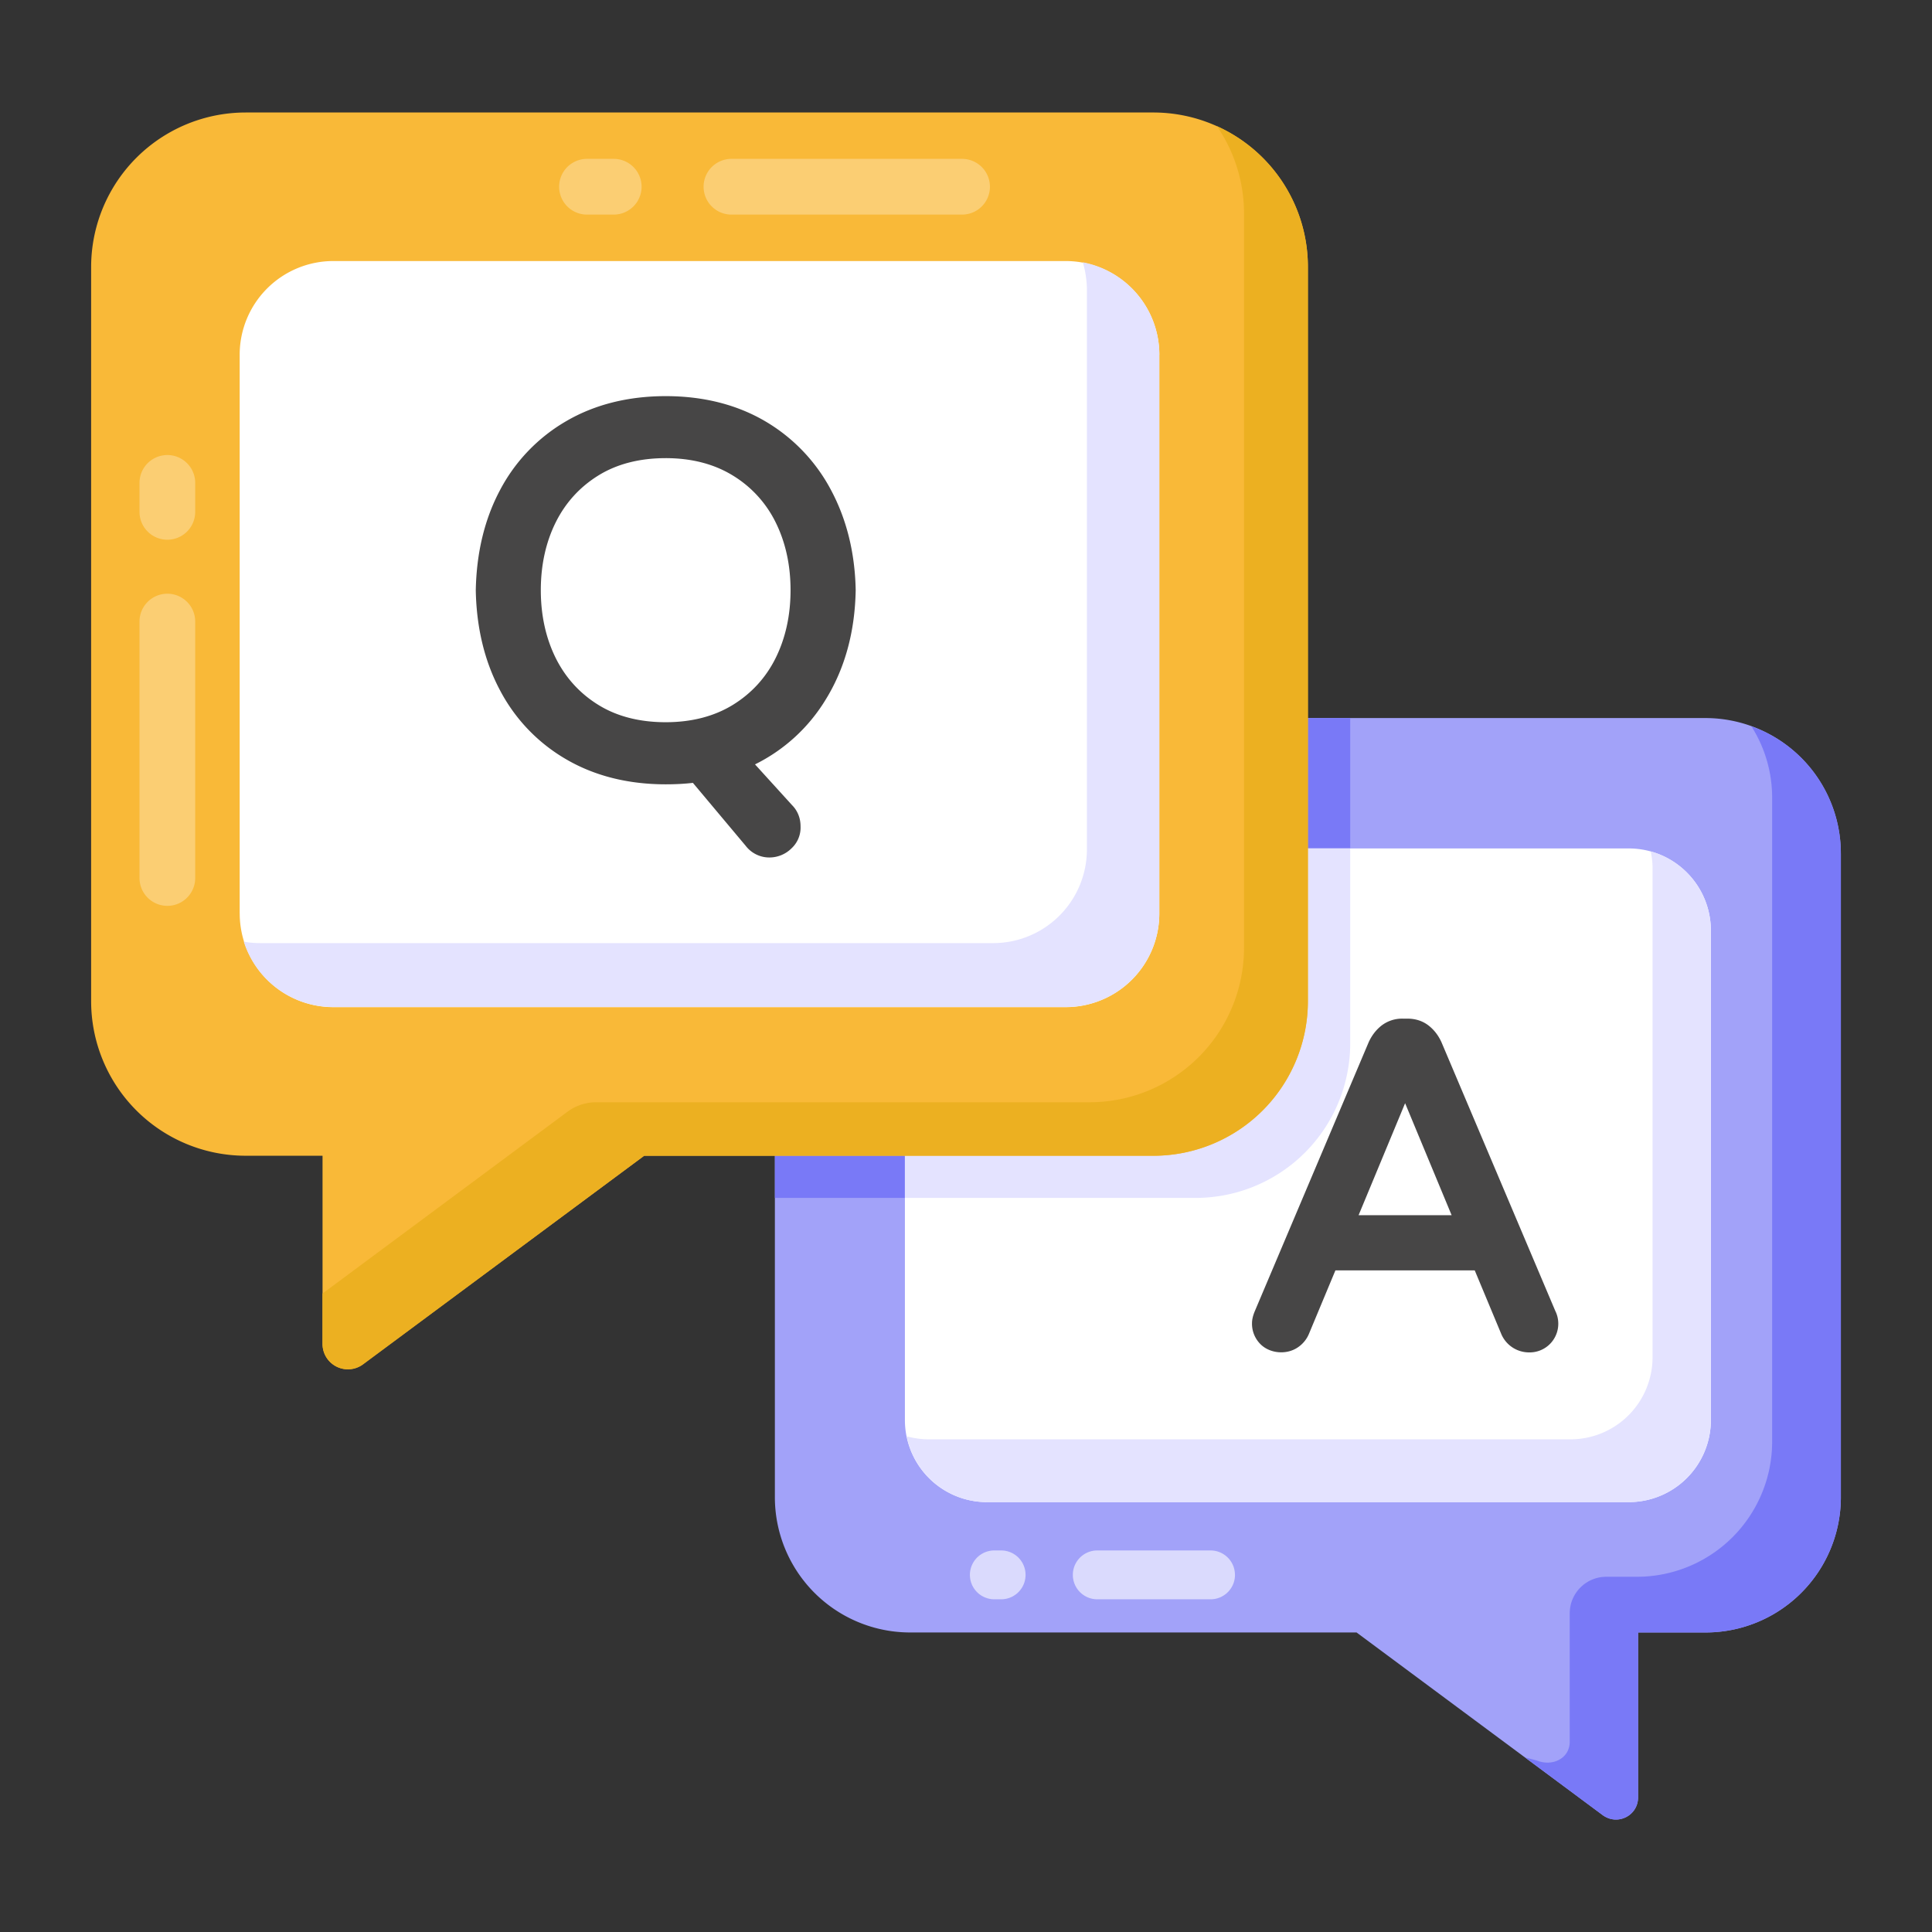
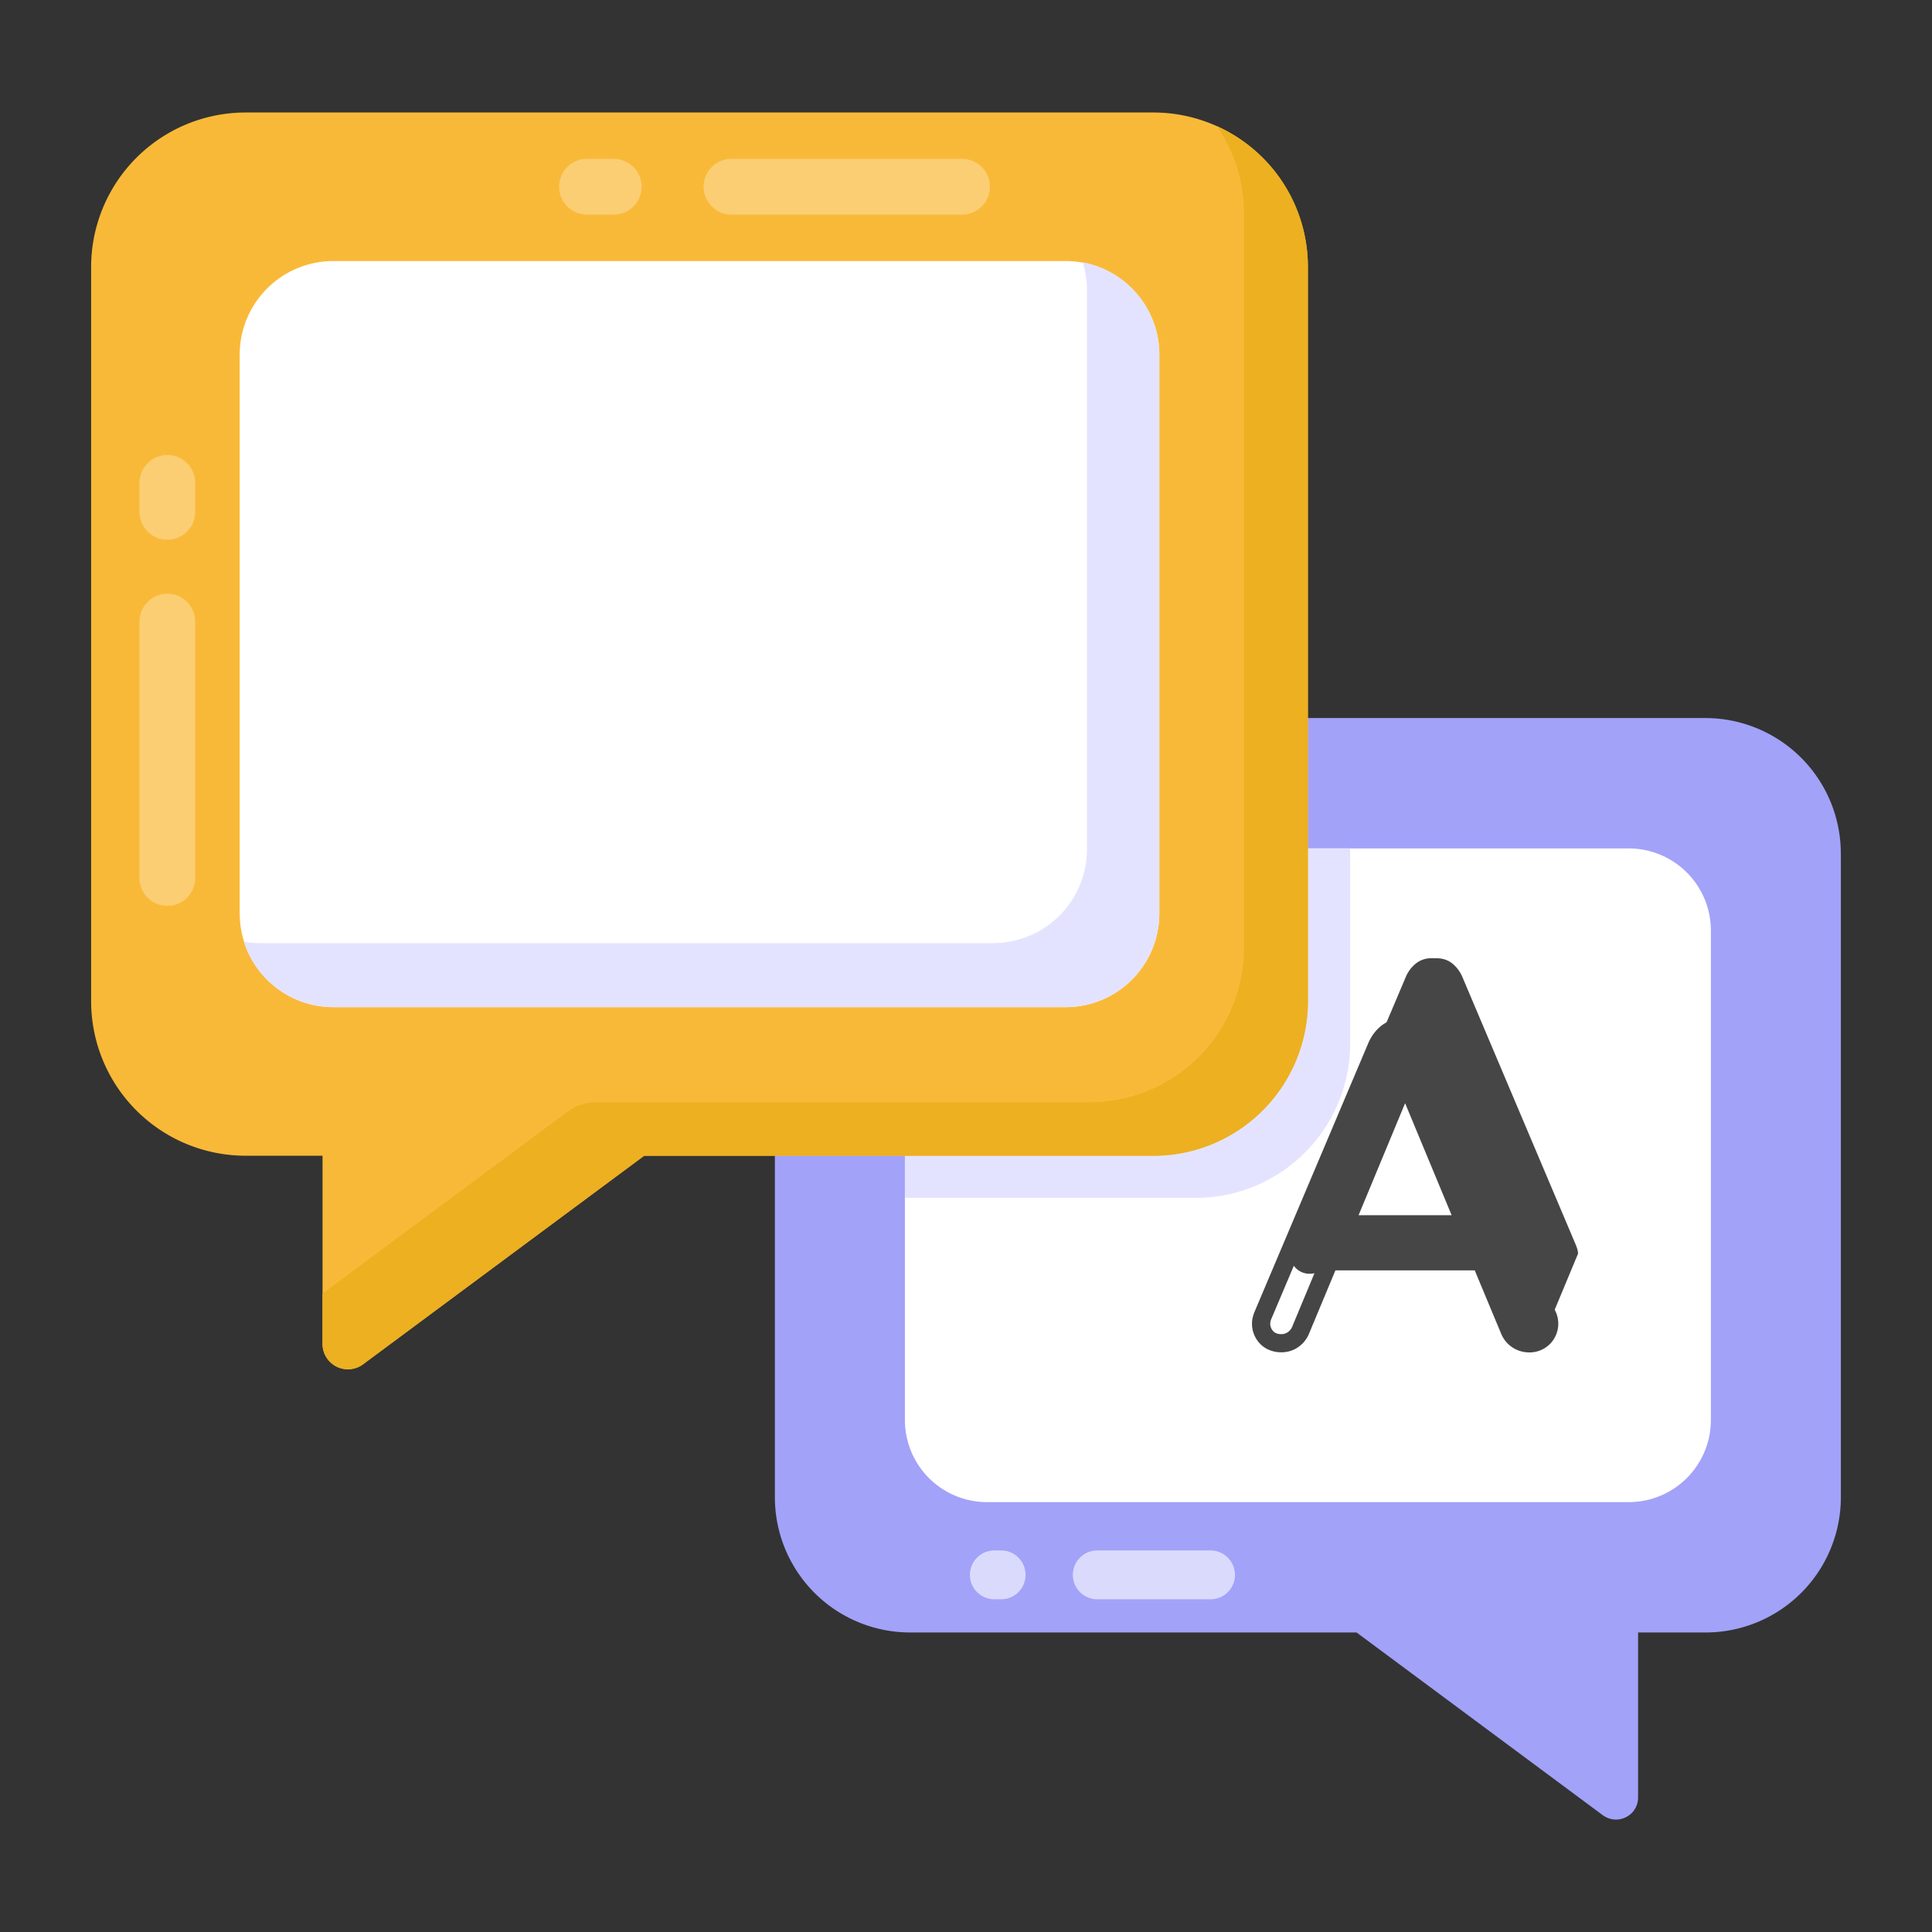
<svg xmlns="http://www.w3.org/2000/svg" t="1761813309850" class="icon" viewBox="0 0 1024 1024" version="1.1" p-id="13245" width="200" height="200">
  <rect x="0" y="0" width="1024" height="1024" fill="#333333" stroke="none" />
  <path d="M975.698 452.434v340.953a71.699 71.699 0 0 1-71.661 71.854h-35.821v87.407c0 9.66-10.82 15.147-18.702 9.448l-130.512-96.855H482.381a71.699 71.699 0 0 1-71.68-71.873V452.453a71.835 71.835 0 0 1 71.68-71.873H904.018a71.835 71.835 0 0 1 71.661 71.873z" fill="#A2A2F9" p-id="13246" />
-   <path d="M715.641 380.58v172.438a81.959 81.959 0 0 1-81.881 81.901H410.721v-28.344h189.17a81.959 81.959 0 0 0 81.901-81.901v-144.094zM928.246 384.908c6.898 10.82 11.032 23.822 11.032 37.985v341.166a71.661 71.661 0 0 1-71.661 71.661h-16.229c-10.723 0-19.398 8.675-19.398 19.379v68.009c0 8.849-8.888 13.08-16.77 10.24-1.662-0.599-6.82-1.816-6.82-1.816l41.115 30.565c7.864 5.7 18.702 0.193 18.702-9.467v-87.388h35.821a71.699 71.699 0 0 0 71.661-71.873V452.453a71.525 71.525 0 0 0-47.452-67.526z" fill="#7979F7" p-id="13247" />
  <path d="M654.549 834.715c0-7.149-5.796-12.945-12.945-12.945h-60.03a12.945 12.945 0 0 0 0 25.89h60.049c7.149 0 12.945-5.796 12.945-12.945zM543.57 834.715c0-7.149-5.796-12.945-12.945-12.945h-3.613a12.945 12.945 0 0 0 0 25.89h3.613c7.149 0 12.945-5.796 12.945-12.945z" fill="#FFFFFF" opacity=".6" p-id="13248" />
  <path d="M906.8 493.182v259.458a43.51 43.51 0 0 1-43.51 43.51H523.129a43.51 43.51 0 0 1-43.51-43.51v-259.478a43.51 43.51 0 0 1 43.51-43.472h340.161a43.51 43.51 0 0 1 43.51 43.472z" fill="#FFFFFF" p-id="13249" />
  <path d="M715.641 449.671v103.366a81.959 81.959 0 0 1-81.881 81.881h-154.141v-28.344h120.272a81.959 81.959 0 0 0 81.901-81.901v-75.003z" fill="#E4E3FF" p-id="13250" />
-   <path d="M906.8 493.182v259.458a43.51 43.51 0 0 1-43.51 43.51H523.129a43.317 43.317 0 0 1-42.525-34.855c3.729 0.985 7.67 1.584 11.612 1.584h340.161a43.51 43.51 0 0 0 43.51-43.51v-259.478c0-2.937-0.386-5.893-0.966-8.636a43.568 43.568 0 0 1 31.879 41.926z" fill="#E4E3FF" p-id="13251" />
  <path d="M693.209 141.505v389.159a81.92 81.92 0 0 1-81.92 81.92H341.417l-149.118 110.515a13.389 13.389 0 0 1-21.349-10.742v-99.792H130.222a81.92 81.92 0 0 1-81.92-81.92V141.544a81.92 81.92 0 0 1 81.92-81.92h481.087a81.92 81.92 0 0 1 81.901 81.92z" fill="#F9B938" p-id="13252" />
  <path d="M325.284 113.741h-14.162a14.761 14.761 0 0 1 0-29.541h14.162a14.761 14.761 0 0 1 0 29.541zM509.913 113.741h-122.223a14.761 14.761 0 0 1 0-29.541h122.223a14.761 14.761 0 0 1 0 29.541zM88.702 480.121a14.761 14.761 0 0 1-14.761-14.78v-135.902a14.761 14.761 0 0 1 29.522 0v135.902a14.761 14.761 0 0 1-14.761 14.78zM88.702 286.063a14.761 14.761 0 0 1-14.761-14.761v-15.36a14.761 14.761 0 0 1 29.522 0v15.36a14.761 14.761 0 0 1-14.761 14.761z" fill="#FFFFFF" opacity=".3" p-id="13253" />
  <path d="M693.209 141.486v389.197a81.901 81.901 0 0 1-81.901 81.881H341.417l-149.021 110.631a13.486 13.486 0 0 1-21.446-10.82v-26.779l129.835-96.353c4.405-3.265 9.738-5.023 15.205-5.023h261.468a81.901 81.901 0 0 0 81.901-81.901V113.142a81.534 81.534 0 0 0-14.375-46.273 81.553 81.553 0 0 1 48.225 74.617z" fill="#ECB021" p-id="13254" />
  <path d="M127.034 484.159V188.01a49.654 49.654 0 0 1 49.674-49.654h388.096a49.654 49.654 0 0 1 49.654 49.654v296.149a49.654 49.654 0 0 1-49.654 49.654H176.708a49.654 49.654 0 0 1-49.654-49.654z" fill="#FFFFFF" p-id="13255" />
  <path d="M614.458 188.049v296.071a49.519 49.519 0 0 1-49.596 49.616H176.65a49.654 49.654 0 0 1-47.432-34.661c2.937 0.599 6.086 0.792 9.235 0.792H526.491a49.693 49.693 0 0 0 49.596-49.809V153.986c0-5.12-0.773-10.24-2.164-14.954a49.886 49.886 0 0 1 40.574 49.017z" fill="#E4E3FF" p-id="13256" />
-   <path d="M433.287 368.659a86.325 86.325 0 0 1-41.115 34.835l24.035 26.469c2.183 2.203 3.285 4.83 3.285 7.922a10.375 10.375 0 0 1-3.285 8.211 11.65 11.65 0 0 1-8.462 3.555 10.82 10.82 0 0 1-8.733-4.386L369.22 409.793a107.617 107.617 0 0 1-16.384 1.101c-19.128 0-35.879-4.193-50.253-12.558a86.016 86.016 0 0 1-33.309-34.7c-7.844-14.722-11.94-31.667-12.288-50.814 0.348-19.108 4.444-36.033 12.288-50.775a86.016 86.016 0 0 1 33.309-34.681c14.375-8.366 31.145-12.558 50.234-12.558s35.84 4.193 50.137 12.558a86.963 86.963 0 0 1 33.309 34.816c7.922 14.858 12.056 31.744 12.423 50.659-0.367 21.311-5.506 39.936-15.418 55.837z m-42.486 9.158c10.742-6.569 18.934-15.457 24.595-26.759s8.462-24.035 8.462-38.255c0-14.162-2.821-26.914-8.462-38.216a64.609 64.609 0 0 0-24.595-26.759c-10.723-6.55-23.378-9.815-37.946-9.815-14.761 0-27.435 3.265-38.101 9.815-10.626 6.569-18.799 15.457-24.441 26.759-5.642 11.303-8.462 24.054-8.462 38.236 0 14.201 2.821 26.952 8.462 38.255s13.795 20.19 24.441 26.74c10.646 6.569 23.339 9.834 38.101 9.834 14.549 0 27.223-3.285 37.946-9.834z" fill="#474646" p-id="13257" />
-   <path d="M407.745 454.482a15.766 15.766 0 0 1-12.501-6.163l-27.996-33.386c-4.251 0.502-9.081 0.773-14.394 0.773-19.9 0-37.618-4.444-52.688-13.215a91.136 91.136 0 0 1-35.144-36.613c-8.173-15.321-12.481-33.154-12.848-52.978 0.367-19.958 4.676-37.791 12.848-53.132a91.31 91.31 0 0 1 35.164-36.594c15.07-8.772 32.826-13.215 52.668-13.215s37.521 4.444 52.552 13.215a92.257 92.257 0 0 1 35.125 36.709c8.25 15.476 12.616 33.251 13.003 52.842-0.386 22.277-5.796 41.887-16.171 58.503a90.866 90.866 0 0 1-37.192 33.908l19.63 21.601c2.898 2.898 4.502 6.82 4.502 11.167a14.935 14.935 0 0 1-4.637 11.592 16.654 16.654 0 0 1-11.921 4.985zM371.152 404.577l31.531 37.579c3.014 3.671 7.149 3.439 10.124 0.502a5.603 5.603 0 0 0 1.816-4.521 6.221 6.221 0 0 0-1.835-4.772l-28.846-31.725 6.337-2.628a81.92 81.92 0 0 0 38.873-32.923c9.429-15.09 14.355-33.038 14.703-53.364-0.348-17.872-4.347-34.198-11.863-48.302a82.616 82.616 0 0 0-31.493-32.942c-13.525-7.883-29.561-11.882-47.664-11.882-18.123 0-34.217 3.999-47.819 11.902a81.707 81.707 0 0 0-31.493 32.787c-7.438 13.988-11.399 30.334-11.708 48.592 0.328 18.104 4.251 34.468 11.728 48.456 7.342 13.872 17.968 24.904 31.493 32.787 13.525 7.902 29.638 11.902 47.8 11.902 5.989 0 11.245-0.348 15.65-1.043z m-18.316-12.133c-15.611 0-29.29-3.536-40.632-10.53a69.864 69.864 0 0 1-26.238-28.711c-5.97-11.921-8.984-25.523-8.984-40.4 0-14.877 3.014-28.479 8.984-40.38a69.941 69.941 0 0 1 26.238-28.73c11.341-6.994 25.02-10.53 40.632-10.53 15.418 0 29.039 3.536 40.477 10.53a69.748 69.748 0 0 1 26.373 28.73c5.97 11.902 8.984 25.503 8.984 40.38 0 14.877-3.014 28.479-8.984 40.4a69.729 69.729 0 0 1-26.354 28.73h-0.019c-11.438 6.975-25.059 10.51-40.477 10.51z m0-149.62c-13.795 0-25.755 3.072-35.55 9.1-9.854 6.067-17.485 14.413-22.683 24.808-5.275 10.568-7.96 22.702-7.96 36.072s2.686 25.503 7.96 36.091c5.197 10.375 12.81 18.741 22.663 24.789 9.815 6.047 21.774 9.1 35.57 9.1 13.621 0 25.542-3.053 35.454-9.1 9.912-6.067 17.582-14.413 22.76-24.789 5.275-10.588 7.96-22.721 7.96-36.091 0-13.37-2.686-25.503-7.96-36.072a60.088 60.088 0 0 0-22.779-24.789c-9.892-6.047-21.813-9.119-35.434-9.119z" fill="#474646" p-id="13258" />
-   <path d="M821.035 701.343a10.24 10.24 0 0 1-10.626 10.626 11.206 11.206 0 0 1-10.163-6.608l-15.379-36.864h-80.297l-15.36 36.845a11.206 11.206 0 0 1-10.163 6.608 10.163 10.163 0 0 1-7.67-3.053 10.568 10.568 0 0 1-1.778-12.288l60.242-142.201a18.181 18.181 0 0 1 5.313-6.955 13.099 13.099 0 0 1 8.385-2.724h2.357c3.323 0 6.105 0.908 8.385 2.705 2.299 1.816 4.057 4.135 5.333 6.955l60.223 142.22c0.792 1.893 1.198 3.478 1.198 4.714z m-76.317-129.217l-31.879 76.781h63.758z" fill="#474646" p-id="13259" />
+   <path d="M821.035 701.343a10.24 10.24 0 0 1-10.626 10.626 11.206 11.206 0 0 1-10.163-6.608l-15.379-36.864h-80.297a11.206 11.206 0 0 1-10.163 6.608 10.163 10.163 0 0 1-7.67-3.053 10.568 10.568 0 0 1-1.778-12.288l60.242-142.201a18.181 18.181 0 0 1 5.313-6.955 13.099 13.099 0 0 1 8.385-2.724h2.357c3.323 0 6.105 0.908 8.385 2.705 2.299 1.816 4.057 4.135 5.333 6.955l60.223 142.22c0.792 1.893 1.198 3.478 1.198 4.714z m-76.317-129.217l-31.879 76.781h63.758z" fill="#474646" p-id="13259" />
  <path d="M810.409 716.8a15.998 15.998 0 0 1-14.568-9.429l-14.201-34.043h-73.844l-14.123 33.869a16.114 16.114 0 0 1-5.97 7.052c-6.086 4.019-14.916 3.091-19.804-1.99a15.244 15.244 0 0 1-4.309-10.936c0-1.932 0.502-4.077 1.565-6.569l60.223-142.239c1.623-3.613 3.883-6.569 6.762-8.868a17.872 17.872 0 0 1 11.399-3.748h2.376c4.386 0 8.231 1.256 11.38 3.748 2.898 2.299 5.139 5.255 6.724 8.772l60.281 142.317a15.263 15.263 0 0 1-2.705 17.505 15.147 15.147 0 0 1-11.206 4.56zM701.343 663.668h86.75l16.597 39.82a6.26 6.26 0 0 0 5.719 3.652c2.396 0 3.536-0.908 4.193-1.604a5.7 5.7 0 0 0 1.604-4.212 8.231 8.231 0 0 0-0.831-2.821l-60.223-142.22a13.099 13.099 0 0 0-3.864-5.062 8.347 8.347 0 0 0-5.371-1.662h-2.376a8.308 8.308 0 0 0-5.39 1.662 13.099 13.099 0 0 0-3.903 5.139l-60.184 142.143a7.922 7.922 0 0 0-0.811 2.821 5.796 5.796 0 0 0 1.604 4.251c0.638 0.657 1.797 1.546 4.193 1.546a5.854 5.854 0 0 0 3.381-0.966 6.376 6.376 0 0 0 2.396-2.821z m82.5-9.931h-78.249l39.144-94.208z m-63.758-9.66h49.307l-24.653-59.353z" fill="#474646" p-id="13260" />
</svg>